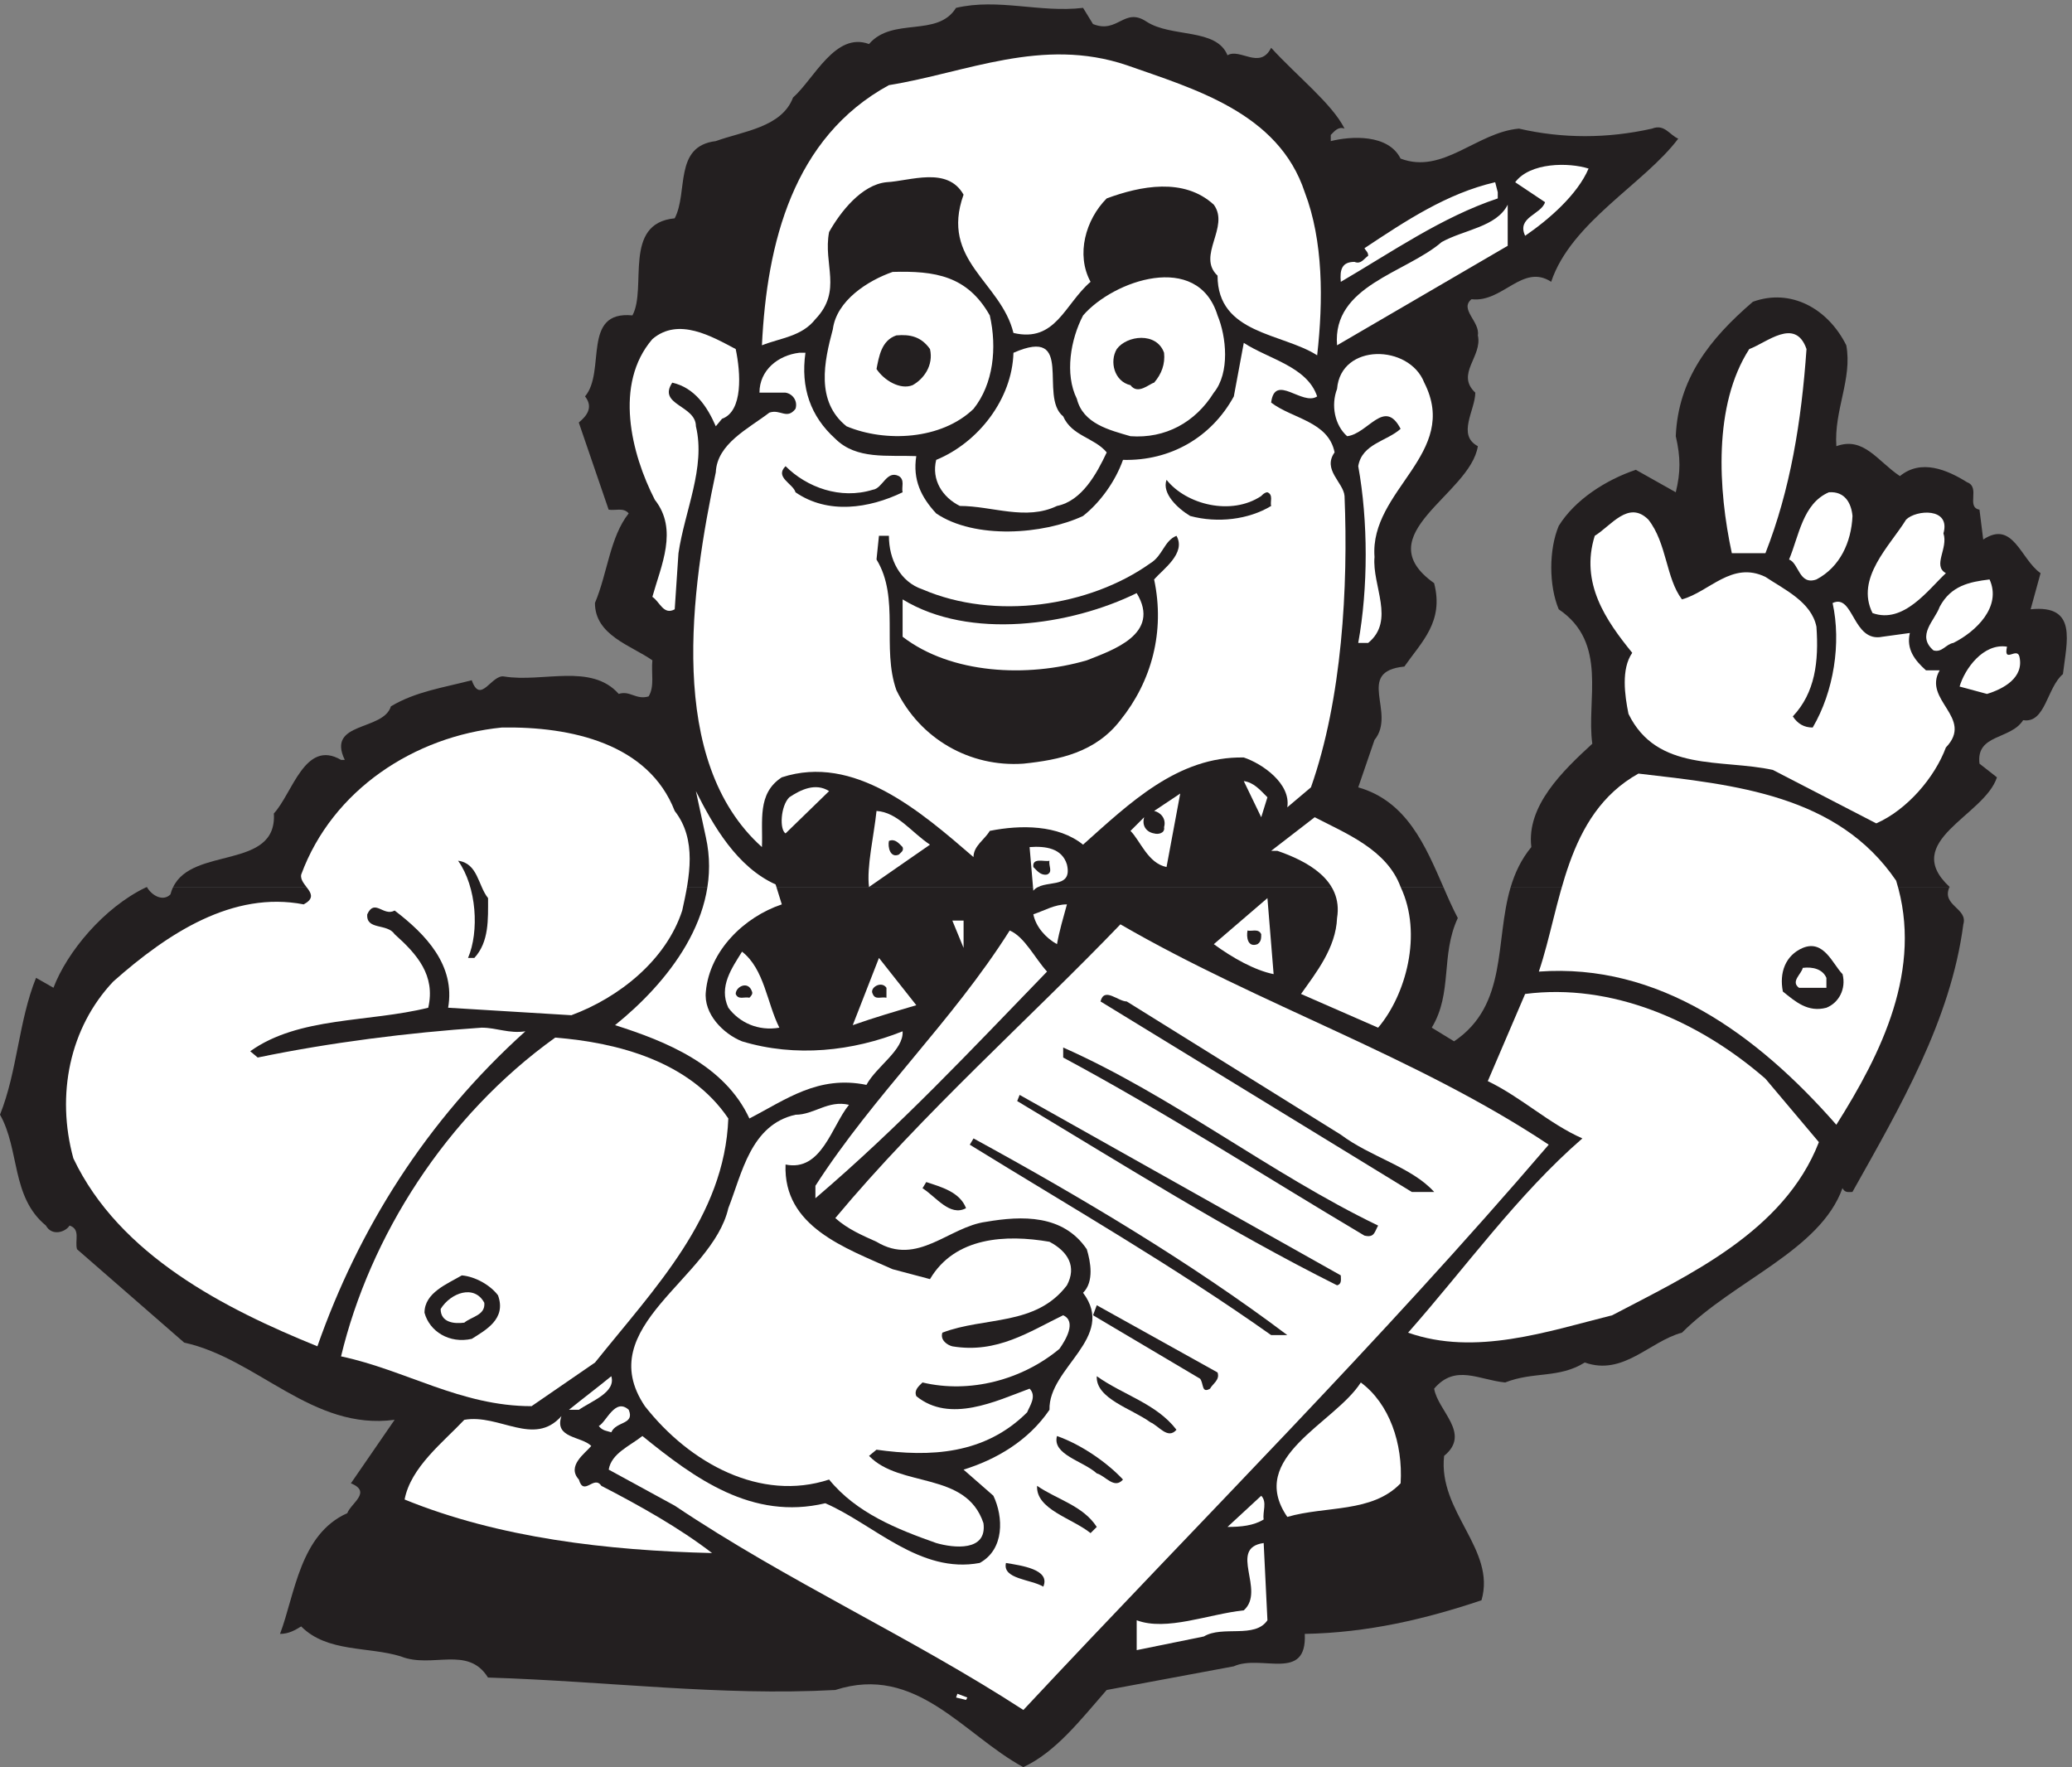
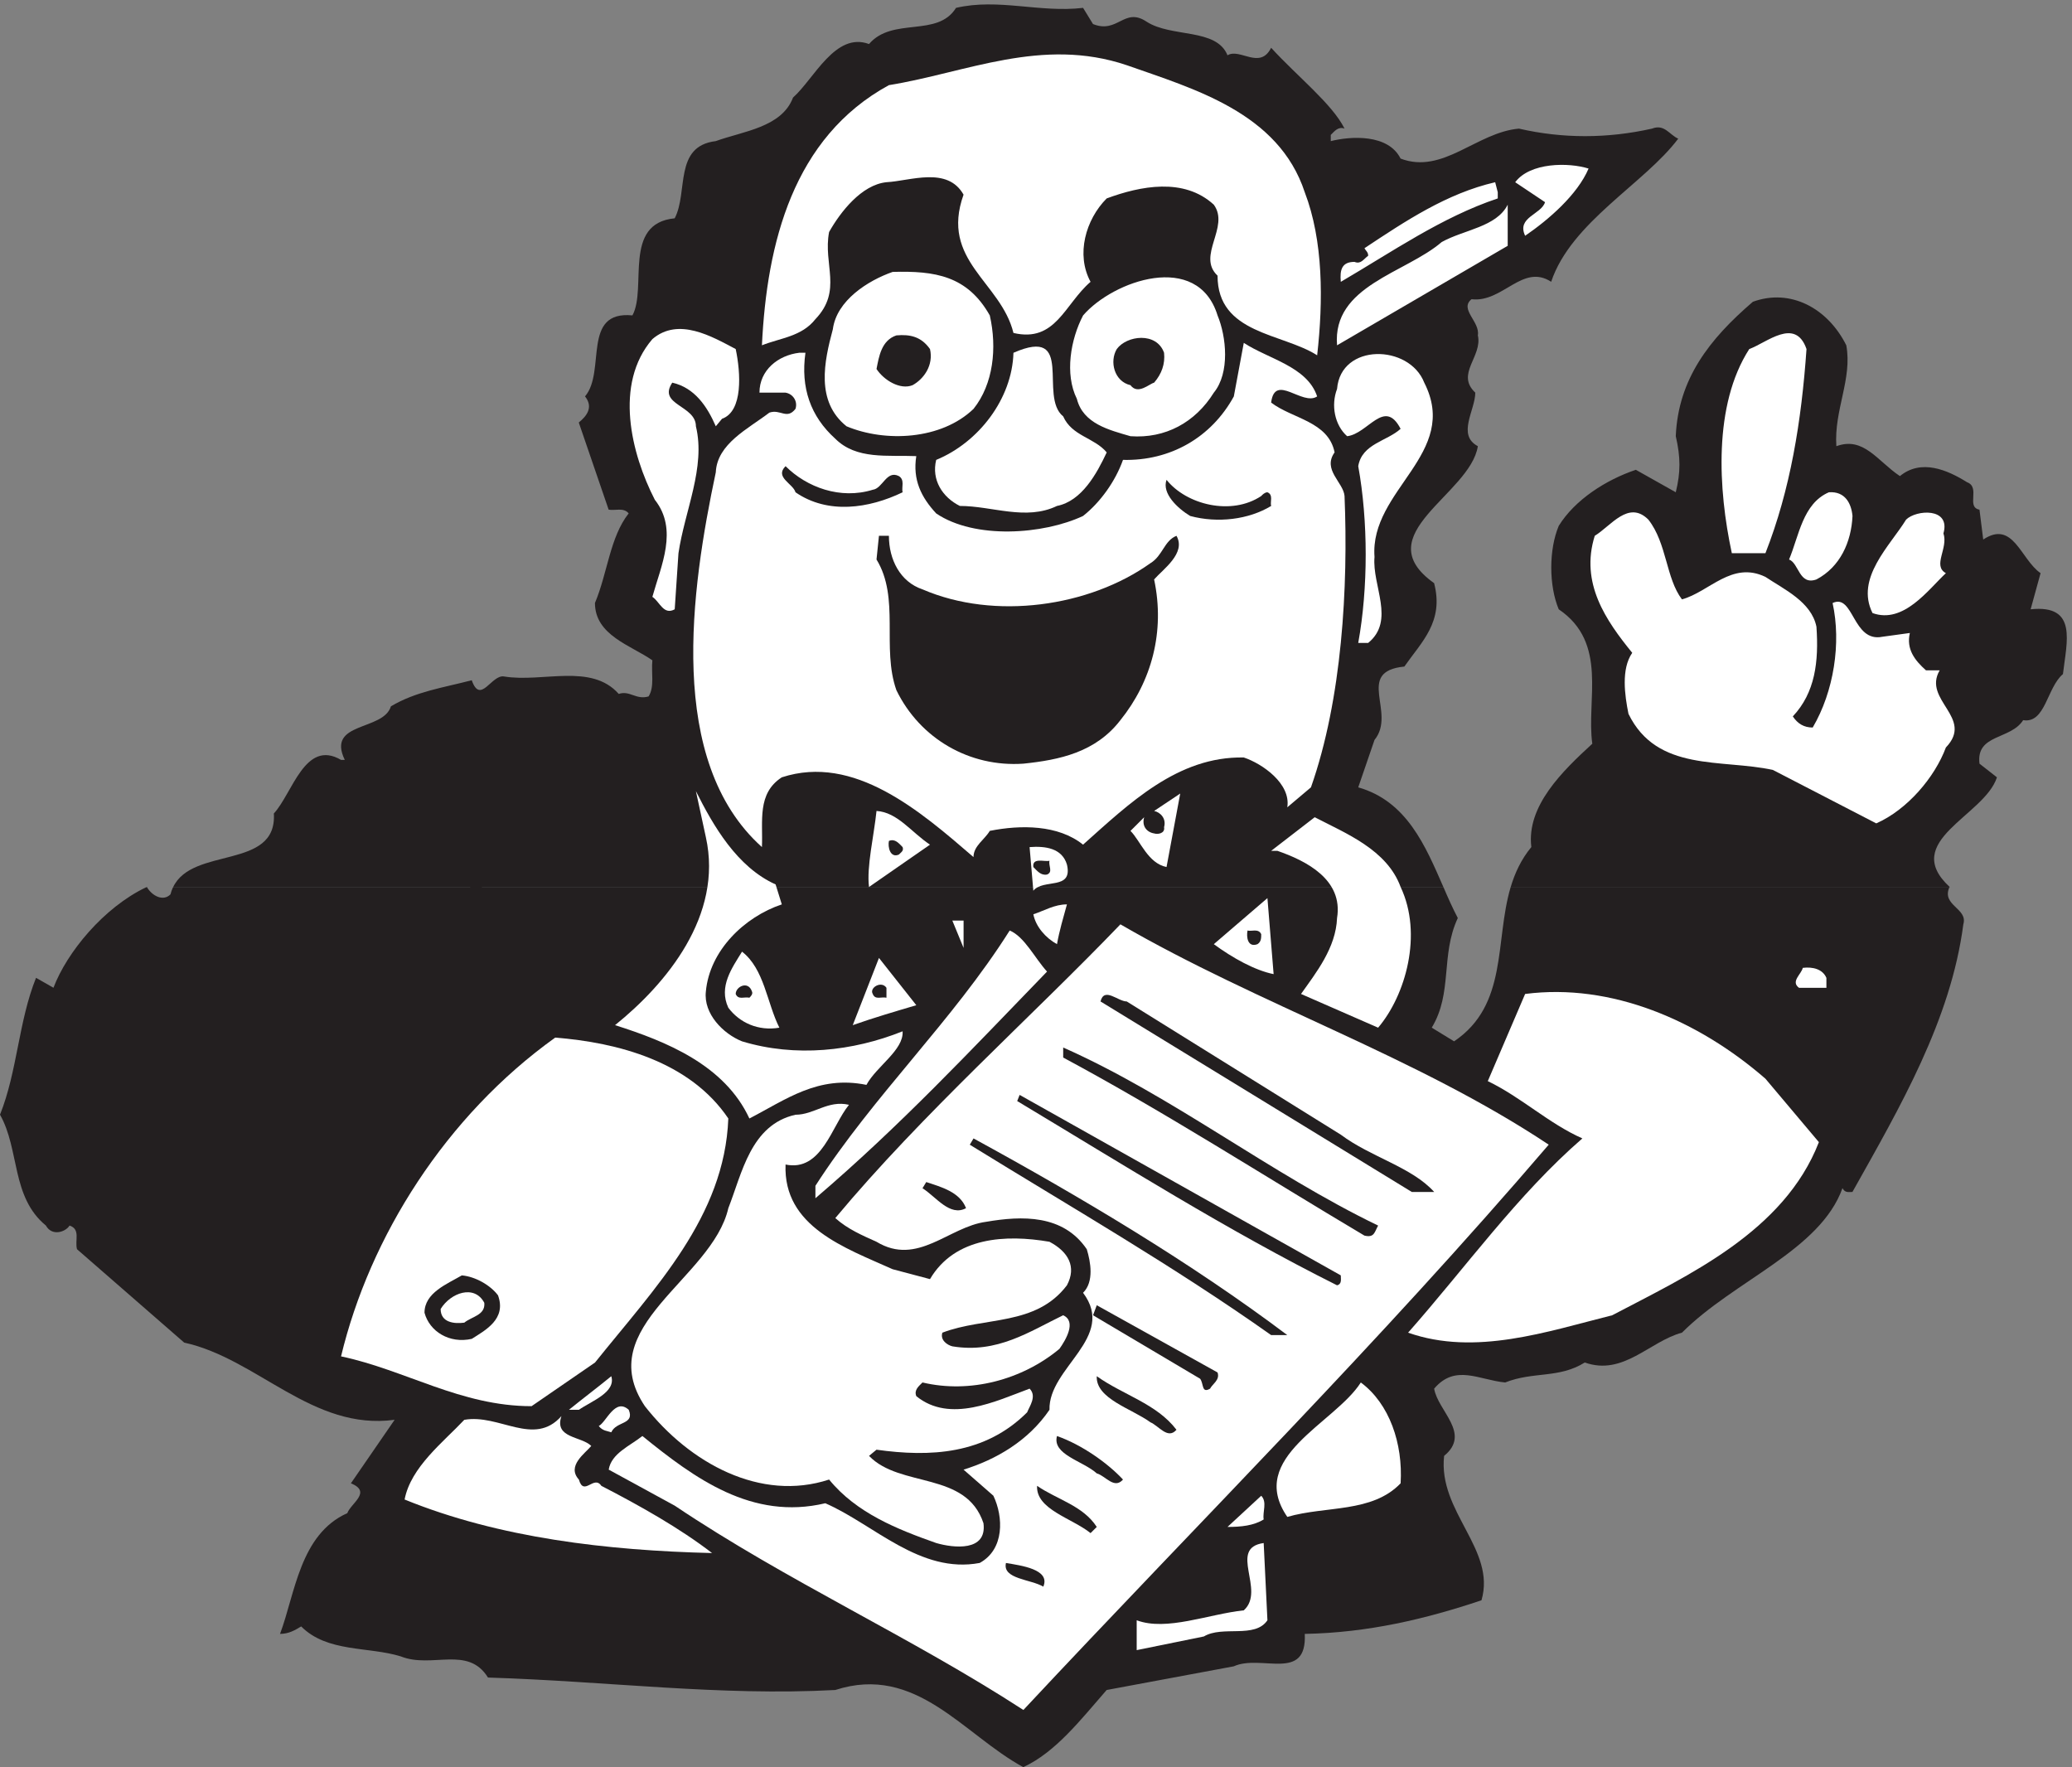
<svg xmlns="http://www.w3.org/2000/svg" xml:space="preserve" width="296.278" height="252.687">
  <rect width="100%" height="100%" fill="#808080" stroke="none" />
  <path d="M2095.7 945.551c-8.26-19.512 20.28-22.34 15.12-39.539-13.44-103.09-68.2-196.774-119.22-287.739-3.87 0-7.87-1.328-10.72 4.04-24.02-66.958-116.37-99.051-172.55-155.329-34.87-9.347-63.03-46.808-104.49-32.089-28.03-17.434-54.89-9.352-85.63-21.473-28.16 2.711-53.6 20.144-76.33-6.641 4-24.125 40.17-48.195 10.72-72.265-6.72-60.262 56.18-100.434 40.17-155.27-60.19-20.144-121.8-34.863-189.99-36.133 2.58-52.238-46.89-21.472-76.34-34.863L1189.8 82.797c-28.03-32.094-54.9-66.899-89.64-82.945-64.19 34.746-115.078 111.168-202.129 82.945-124.508-6.64-243.593 9.347-373.394 13.39-21.571 34.805-60.317 9.348-93.77 22.743-34.871 10.793-79.043 4.039-107.07 32.207-6.586-3.985-13.305-8.024-22.731-8.024 16.145 42.774 21.309 107.075 72.329 129.817 3.875 10.675 26.734 22.742 3.875 32.09l47.011 68.285c-88.343-12.008-147.238 65.629-226.285 83.004L82.789 556.684c-2.582 9.351 4.133 21.414-8.008 25.453-4.004-6.75-18.726-12.063-25.441 0C11.883 612.902 21.312 663.758 0 701.332c18.727 46.754 19.89 100.32 38.746 147.129l18.73-10.676c14.594 38.5 54.118 86.117 99.063 107.766h1.68c5.551-9.121 17.304-15.238 25.054-7.332.649 2.597 1.551 5.136 2.582 7.332H1552.08c4.91-11.488 9.82-22.457 15.24-32.789-18.73-40.172-5.29-80.348-28.02-117.864l24.02-14.718c58.12 39.133 43.65 107.476 60.7 165.371h471.68" style="fill:#231f20;fill-opacity:1;fill-rule:evenodd;stroke:none" transform="matrix(.133 0 0 -.133 0 252.667)" />
  <path d="M156.668 945.547c.414.238.832.476 1.25.594.137-.239.277-.473.414-.594h-1.664m29.305.058c20.543 44.54 112.207 18.45 108.453 79.565 19.953 21.48 33.484 80.32 72.207 57.61h4.051c-20.055 41.45 41.484 30.76 49.582 57.56 26.769 15.99 56.203 20.02 86.922 28.07 9.386-26.79 21.335 6.66 34.871 4.03 41.484-6.77 93.539 14.71 123.171-18.74 11.95 4.03 18.571-6.71 32.102-2.68 6.617 10.62 2.664 25.45 4.051 38.82-22.82 15.99-61.735 26.79-61.735 61.64 13.532 32.1 16.098 70.8 36.25 96.31-5.433 6.71-14.718 2.68-21.535 4.03l-32.101 93.68c8.101 6.66 16.199 16.11 6.718 28.08 22.817 26.79-4.05 92.4 50.965 87.09 16.004 29.36-10.863 99 45.438 104.37 14.719 28.07-1.285 77.57 44.152 83 29.438 10.68 70.922 14.71 83.07 46.82 22.719 20.14 45.438 70.98 81.688 57.55 25.387 29.54 73.587 6.66 93.537 38.88 45.64 10.62 89.79-5.49 136.61 0l10.67-17.4c26.76-10.8 33.48 18.68 57.58 2.57 26.87-17.39 75.07-6.6 87.02-36.13 13.44 8.05 34.87-16 46.92 8.05 28.05-30.76 65.59-60.18 78.92-86.91-6.72 2.57-10.76-2.75-14.81-6.77v-6.66c21.43 5.37 61.73 7.94 75.06-18.79 45.54-17.34 81.69 28.19 127.23 32.22 46.82-10.8 95.02-10.8 143.12 0 13.34 5.31 18.77-6.77 28.15-10.8-36.15-48.22-115.17-89.66-136.6-153.87-30.82 20.02-52.16-22.76-85.64-18.74-13.34-10.79 9.38-24.16 6.81-38.87 5.24-22.71-24.2-41.45-2.76-61.58 0-18.74-20.05-45.47 2.76-57.56-8.1-52.12-120.6-95.03-47.01-147.27 10.76-41.44-13.34-62.92-32.01-89.66-53.63-5.37-8.1-49.56-32.1-78.92l-17.48-50.95c52.35-14.89 72.3-63.105 91.76-107.645H185.973m1438.057-.058c4.58 15.535 11.36 30.211 22.34 43.504-5.4 44.169 33.47 81.619 65.56 111.119-6.66 46.77 17.35 108.4-36.11 144.51-10.69 25.49-10.69 64.23 0 89.68 17.35 28.09 50.82 49.52 82.91 60.3l42.93-24.15c5.25 21.44 5.25 37.53 0 60.3 2.64 61.48 36.12 104.35 82.91 144.51 40.29 14.67 80.43-6.77 100.42-46.81 6.66-36.22-13.33-69.66-10.69-108.48 29.41 10.78 44.16-16.01 68.33-32.14 22.78 18.73 50.82 6.77 72.22-6.6 14.71-5.47-1.41-26.79 13.33-29.5l4.02-32.1c32.25 21.44 40.28-21.44 61.66-36.15l-10.69-38.86c50.82 5.35 38.76-34.81 34.74-69.66-17.39-14.67-18.77-53.41-42.78-49.52-13.48-21.32-50.86-14.67-46.95-46.77l18.77-14.71c-13.37-41.57-104.32-68.364-50.86-117.844-.15-.235-.15-.473-.26-.629h-471.8" style="fill:#231f20;fill-opacity:1;fill-rule:evenodd;stroke:none" transform="matrix(.133 0 0 -.133 0 252.667)" />
  <path d="M1402.77 1693.06c19.97-52.12 19.97-116.45 13.34-175.31-37.5 24.04-107.1 22.74-107.1 85.64-22.77 21.44 13.49 52.25-4.01 76.29-32.09 29.49-78.92 20.14-115.17 6.75-22.62-22.73-33.31-60.3-17.35-89.67-28.04-24.16-37.51-65.64-82.89-54.97-13.49 54.97-79.07 77.71-53.65 148.68-17.35 30.79-57.471 14.68-82.889 13.39-26.824-2.74-49.59-32.11-61.676-53.55-6.668-34.83 14.699-62.9-14.734-93.71-14.7-18.72-37.504-20.15-57.473-28.08 5.266 109.7 33.449 223.43 136.496 279.69 82.926 13.39 164.606 52.24 255.716 21.45 72.21-25.48 163.17-50.94 191.39-136.6m305.14 25.47c-11.94-28.07-42.77-54.85-68.19-72.26-9.44 20.02 17.36 22.75 21.39 36.13l-32.08 21.44c15.97 21.44 57.5 21.44 78.88 14.69m-97.63-25.47v-6.63c-60.28-20.14-113.75-57.57-168.75-89.68-1.25 13.39 1.39 21.45 14.72 21.45 6.8-2.73 9.44 2.6 14.72 6.63 0 4.03-2.64 5.33-4.02 8.05 44.3 29.38 88.46 58.88 140.55 70.96l2.78-10.78m-172.78-164.55c-5.27 64.21 73.74 77.6 112.5 111.01 24.03 13.39 58.89 16.11 70.96 40.15v-44.19l-183.46-106.97" style="fill:#fff;fill-opacity:1;fill-rule:evenodd;stroke:none" transform="matrix(.133 0 0 -.133 0 252.667)" />
  <path d="M1064.16 1560.62c7.91-34.83 3.89-73.69-17.49-100.46-34.74-33.41-95.006-36.14-136.537-18.72-33.465 26.77-24.031 69.66-14.715 104.37 4.02 30.8 37.496 52.24 64.297 61.6 45.425 1.3 80.285-4.02 104.445-46.79m244.87 0c9.44-22.74 13.47-61.6-4.03-83.04-20-32.11-52.22-49.51-89.59-46.8-22.77 6.64-50.96 13.4-57.64 40.16-13.32 26.78-6.66 64.21 6.68 89.68 32.22 37.44 123.19 69.53 144.58 0m-518.061-36.13c5.418-25.48 8.051-66.94-14.723-74.99l-6.668-8.06c-9.308 21.44-22.781 41.46-46.801 46.91-16.113-24.15 25.414-24.15 25.414-46.91 10.696-44.18-12.086-90.97-18.753-136.47l-4.028-60.29c-12.078-6.63-15.969 8.05-24.019 13.39 9.3 33.52 28.047 72.25 2.632 104.36-25.414 49.51-44.16 124.51-2.632 172.73 28.047 24.03 64.164 2.72 89.578-10.67m1151.251.01c-5.42-77.72-17.36-151.29-44.17-219.52h-36.11c-14.73 68.23-20.14 159.21 18.75 219.52 18.61 6.63 49.44 34.7 61.53 0" style="fill:#fff;fill-opacity:1;fill-rule:evenodd;stroke:none" transform="matrix(.133 0 0 -.133 0 252.667)" />
  <path d="M999.859 1524.48c4.031-17.41-6.664-32.22-18.75-38.85-13.332-5.34-30.832 5.33-38.75 17.41 2.637 13.39 5.278 30.8 21.387 36.13 14.723 1.3 26.668-1.3 36.113-14.69m251.661-4.02c1.26-12.08-2.63-22.75-10.69-32.1-5.42-1.43-17.5-13.39-25.42-2.73-17.5 4.03-22.77 25.47-14.72 38.86 10.7 14.69 42.78 18.71 50.83-4.03" style="fill:#231f20;fill-opacity:1;fill-rule:evenodd;stroke:none" transform="matrix(.133 0 0 -.133 0 252.667)" />
  <path d="M1416.1 1473.55c-15.99-10.66-45.44 25.48-49.47-6.61 22.65-17.41 61.55-20.15 68.23-53.55-13.34-18.73 9.44-32.1 10.69-46.91 4.03-97.72-2.64-218.23-36.12-313.22L1384 1031.8c4.03 25.48-26.82 46.91-46.78 53.56-71.01 1.41-123.2-49.51-172.81-93.715-26.63 21.465-66.93 21.465-100.28 14.815-5.41-9.347-17.5-16.097-17.5-28.179-57.482 49.609-128.439 111.089-206.11 85.749-26.77-17.42-20.145-46.91-21.352-74.983-103.059 92.393-76.285 277.083-49.605 402.913 1.39 30.77 34.875 46.77 57.617 64.18 11.953 4.05 18.758-7.93 28.07 4.05 2.641 8.03-2.645 16.1-10.699 17.41h-28.028c0 24.16 19.969 40.16 42.754 42.89h6.672c-5.281-37.56 5.414-68.36 32.098-92.43 22.785-22.74 56.226-17.41 87.07-18.69-4.027-25.48 5.285-44.21 21.403-61.62 41.5-28.07 115.14-22.74 157.89-2.73 18.76 14.81 34.88 37.55 42.94 60.3 50.81-1.28 94.99 24.06 119.17 68.23l10.7 57.57c26.63-17.41 68.18-25.44 78.88-57.57" style="fill:#fff;fill-opacity:1;fill-rule:evenodd;stroke:none" transform="matrix(.133 0 0 -.133 0 252.667)" />
  <path d="M1143.05 1452.1c9.44-21.31 33.47-22.74 46.81-38.74-10.69-22.74-26.67-52.24-53.47-57.56-33.48-16.12-69.59 0-104.45 0-18.75 9.35-30.69 28.06-25.42 49.51 45.55 18.71 81.67 65.64 83.06 115.15 66.94 29.37 26.66-46.91 53.47-68.36m388.2 36.25c38.89-76.39-58.89-115.14-53.48-187.4-2.78-30.81 22.64-68.36-6.81-92.41h-10.69c10.69 58.88 10.69 131.14 0 190.03 4.03 24.16 30.84 26.75 45.55 40.14-17.35 33.53-34.86-5.31-57.49-7.93-13.48 11.97-17.5 33.41-10.83 50.81 4.02 49.52 77.63 48.22 93.75 6.76" style="fill:#fff;fill-opacity:1;fill-rule:evenodd;stroke:none" transform="matrix(.133 0 0 -.133 0 252.667)" />
  <path d="M938.328 1373.21c10.699 1.31 14.723 21.44 28.055 14.69 6.672-4.03 2.64-12.08 4.031-17.42-36.109-17.41-80.281-24.04-115.137 0-2.64 9.36-22.777 16.12-10.699 28.08 22.777-22.74 58.887-36.13 93.75-25.35m417.642-6.75c1.25 1.42 3.89 4.02 6.67 4.02 6.66-2.6 2.63-10.66 4.02-14.68-24.16-14.69-57.63-18.72-87.07-10.78-13.34 8.05-30.7 24.16-25.42 38.85 21.39-26.77 69.58-38.85 101.8-17.41" style="fill:#231f20;fill-opacity:1;fill-rule:evenodd;stroke:none" transform="matrix(.133 0 0 -.133 0 252.667)" />
  <path d="M1991.66 1345.02c-1.25-28.08-13.33-54.85-38.75-68.24-18.75-6.64-18.75 17.42-29.44 21.44 10.69 25.48 14.72 60.18 42.78 72.26 17.49 1.31 24.16-12.08 25.41-25.46m-183.35-89.67c29.45 8.05 53.61 41.58 89.74 24.17 19.99-13.4 49.43-26.78 54.85-53.56 2.64-37.54-1.38-70.95-25.41-96.43 5.29-7.94 12.07-11.96 21.39-11.96 22.77 38.74 30.82 90.98 21.39 133.85 22.77 10.69 21.37-42.87 53.61-36.25l29.45 4.04c-4.04-17.41 5.26-29.37 17.35-40.16h14.71c-18.75-32.11 37.5-50.82 6.68-82.92-11.94-32.11-41.54-66.94-74.87-81.61l-111.1 57.44c-55.01 12.08-124.59-2.61-155.28 60.31-4.04 20-8.05 48.2 4.04 65.62-28.2 34.7-56.25 74.88-40.3 125.8 17.51 10.66 36.26 38.73 57.65 17.41 19.99-25.46 18.75-62.9 36.1-85.75m281.13 70.94c5.42-15.99-12.08-34.71 2.64-42.76-18.75-17.42-45.42-54.98-78.89-42.89-18.74 37.56 18.75 72.27 36.11 100.46 10.7 10.66 48.2 13.38 40.14-14.81" style="fill:#fff;fill-opacity:1;fill-rule:evenodd;stroke:none" transform="matrix(.133 0 0 -.133 0 252.667)" />
  <path d="M955.68 1323.69c0-25.46 12.082-49.52 36.121-57.57 77.649-33.51 179.449-18.71 244.989 28.09 13.35 8.05 14.73 24.16 28.07 29.48 10.69-18.71-14.72-36.13-24.04-46.9 11.94-56.16-2.77-109.7-36.24-151.29-26.68-34.7-65.56-42.75-104.31-46.78-57.65-4.02-111.114 26.76-136.536 79-16.105 45.51 4.028 99.05-21.375 140.51l2.625 25.46h10.696" style="fill:#231f20;fill-opacity:1;fill-rule:evenodd;stroke:none" transform="matrix(.133 0 0 -.133 0 252.667)" />
-   <path d="M2139.02 1276.77c13.34-29.38-14.72-56.15-38.88-68.23-8.06-1.31-12.09-10.67-21.39-8.06-18.75 16.11 1.39 32.1 6.66 46.91 12.09 22.75 32.08 26.77 53.61 29.38m-970.56-86.95c-64.16-18.72-145.83-14.81-198.042 25.35v40.16c72.222-44.07 180.692-28.08 251.652 6.75 26.82-44.19-26.8-61.6-53.61-72.26m989.32 14.69c-4.03-18.72 10.69 0 13.33-10.66 5.28-22.75-17.36-34.83-34.86-40.16l-29.44 7.94c5.42 18.83 25.41 46.91 50.97 42.88M725.387 1027.89c24.156-30.804 16.117-70.96 8.078-107.089-17.379-53.543-68.211-93.699-119.168-112.535l-132.512 8.054c8.035 45.485-24.027 79.012-57.484 104.481-12.117-6.754-21.418 13.387-29.453-4.028-1.391-17.414 21.375-9.359 29.453-21.441 24.031-21.441 44.144-44.184 36.105-79.012-64.297-15.992-139.16-9.359-191.383-46.789l8.04-6.754c77.64 16.11 161.925 26.77 240.828 32.102 16.113 0 29.453-6.633 46.961-3.906-107.094-96.426-179.473-212.868-223.618-338.668-99.015 40.156-212.8 97.726-262.37 202.086-18.723 68.23-4.04 140.488 42.921 190.125 58.871 52.117 128.473 97.605 204.723 82.918 20.156 10.781-5.262 20.136-2.653 32.101 33.497 91.095 121.825 148.665 215.579 158.025 74.863 1.3 157.886-17.42 185.953-89.67m1313.203-74.976c29.44-95.008-16.11-186.121-64.3-262.418-85.7 97.75-191.38 174.024-319.85 164.668 24.01 70.973 28.05 168.706 107.06 212.876 104.32-12.08 214.18-22.86 277.09-115.126m-675.95 89.656-6.67-21.44-18.75 38.85c10.69-1.42 17.36-9.36 25.42-17.41m-518.058-38.85c-6.664 4.03-5.414 29.49 4.027 38.85 12.086 8.06 28.059 15.99 42.782 6.64l-46.809-45.49" style="fill:#fff;fill-opacity:1;fill-rule:evenodd;stroke:none" transform="matrix(.133 0 0 -.133 0 252.667)" />
  <path d="m833.871 948.879 6.672-21.457c-40.125-13.387-77.637-49.516-81.656-93.703-2.653-24.039 18.746-45.481 38.875-53.535 57.508-17.422 119.039-10.676 172.64 10.785 1.383-20.153-28.05-37.571-38.875-57.594-52.089 10.676-86.945-16.109-125.839-36.133-26.672 57.594-89.583 82.942-144.438 100.344 54.855 44.187 116.383 117.762 97.637 202.098l-10.711 49.516c18.765-37.42 44.183-81.61 85.695-100.321m420.299 18.711c-20 4.027-28.06 28.074-38.75 38.85l14.72 14.69c-2.78-9.36 2.64-16.11 10.7-17.42 4.02-1.3 11.94 0 10.69 6.76 2.64 9.36-4.03 15.99-10.69 17.41l28.05 18.72-14.72-79.01m-254.315 24.043-65.55-45.492c-2.778 21.441 5.277 54.969 8.054 81.739 22.637-1.42 37.36-22.86 57.496-36.247m505.975-45.477c24.03-50.824 5.42-116.465-24.17-151.293l-82.91 36.25c16.11 22.746 37.5 49.528 38.75 81.633 6.8 41.461-33.34 61.594-64.17 72.258h-6.66l46.81 36.126c33.46-17.4 77.63-34.814 92.35-74.974" style="fill:#fff;fill-opacity:1;fill-rule:evenodd;stroke:none" transform="matrix(.133 0 0 -.133 0 252.667)" />
  <path d="M970.414 989.023c1.391-4.027-1.387-5.328-4.027-8.054-9.305-4.028-12.082 8.054-10.692 14.691 6.664 2.723 10.692-2.605 14.719-6.637" style="fill:#231f20;fill-opacity:1;fill-rule:evenodd;stroke:none" transform="matrix(.133 0 0 -.133 0 252.667)" />
  <path d="M1147.08 970.309c6.67-28.196-25.42-14.809-36.12-28.196l-4.02 46.914c17.36 1.301 34.86-1.304 40.14-18.718" style="fill:#fff;fill-opacity:1;fill-rule:evenodd;stroke:none" transform="matrix(.133 0 0 -.133 0 252.667)" />
  <path d="M524.723 934.176c0-22.738 1.25-46.91-14.723-64.321h-6.809c12.086 28.196 9.446 76.286-10.691 104.481 21.387-2.723 21.387-26.773 32.223-40.16m603.607 40.16c-1.25-5.449 4.03-12.082-2.64-14.809-6.67-1.3-10.69 4.028-14.72 8.055-1.39 10.664 12.08 5.332 17.36 6.754" style="fill:#231f20;fill-opacity:1;fill-rule:evenodd;stroke:none" transform="matrix(.133 0 0 -.133 0 252.667)" />
  <path d="M1369.3 852.438c-20.14 4.031-44.16 17.414-64.3 32.222l57.64 49.516 6.66-81.738m-222.22 74.988c-4.03-14.688-8.06-28.078-10.69-42.766-12.09 6.633-22.78 18.715-25.42 32.106 12.08 4.027 22.78 10.66 36.11 10.66m-111.11-46.793-12.08 29.375h12.08zm629.1-211.539c-183.45-214.203-372.03-401.496-564.81-607.762-121.83 79.031-253.041 137.906-374.873 219.672l-70.942 38.715c2.774 17.426 22.762 25.469 36.211 36.136 56.133-45.468 117.762-90.988 196.66-72.277 52.25-22.734 101.848-76.246 166.004-64.183 26.77 14.695 25.54 49.492 14.68 72.277l-32.08 28.047c34.86 10.773 69.59 30.828 92.41 64.34-1.29 45.468 72.36 77.586 36.09 125.789 12.09 11.961 8.08 33.406 4.01 46.808-25.42 37.532-69.59 36.141-108.32 29.489-40.16-5.309-73.598-48.204-117.77-21.446-14.742 6.653-30.844 13.403-44.289 25.469 93.703 112.437 211.529 216.781 306.529 315.812 149.96-86.917 317.32-141.769 460.49-236.886M1125.7 855.176c-81.69-84.352-157.927-165.965-249.032-243.68v13.371c62.91 97.742 147.222 176.758 208.882 274.481 15.98-6.746 26.8-29.481 40.15-44.172" style="fill:#fff;fill-opacity:1;fill-rule:evenodd;stroke:none" transform="matrix(.133 0 0 -.133 0 252.667)" />
  <path d="M1355.97 895.32c0-4.027 0-8.054-4.03-10.664-10.69-4.027-12.08 7.942-10.69 14.692 3.89-1.301 11.94 2.605 14.72-4.028m625.01-42.882c4.02-15.993-4.03-30.801-17.37-36.129-20.13-5.332-33.47 6.75-46.8 17.414-4.03 20.14 2.64 38.855 21.39 46.91 22.78 9.355 32.08-17.414 42.78-28.195" style="fill:#231f20;fill-opacity:1;fill-rule:evenodd;stroke:none" transform="matrix(.133 0 0 -.133 0 252.667)" />
  <path d="M837.918 794.863c-22.781-3.91-42.918 5.453-54.867 21.442-10.692 22.746 4.031 42.883 14.726 60.297 24.028-18.715 26.664-54.961 40.141-81.739m147.219 24.168c-22.778-6.754-45.555-13.386-68.332-21.445L945 869.852l40.137-50.821m978.473 29.375v-10.66h-29.44c-9.31 6.754 2.63 14.692 4.03 21.442 10.69 1.304 21.39-1.301 25.41-10.782" style="fill:#fff;fill-opacity:1;fill-rule:evenodd;stroke:none" transform="matrix(.133 0 0 -.133 0 252.667)" />
  <path d="M808.473 833.719c1.25-2.606-1.391-5.332-2.778-6.633-5.281 1.301-11.945-2.727-14.722 4.027 0 7.938 13.472 14.688 17.5 2.606m144.582 4.027v-10.66c-5.418 1.301-12.082-2.727-14.723 4.027-4.027 6.633 9.305 14.688 14.723 6.633" style="fill:#231f20;fill-opacity:1;fill-rule:evenodd;stroke:none" transform="matrix(.133 0 0 -.133 0 252.667)" />
  <path d="M1955.53 671.793c-37.5-96.43-140.55-143.219-222.21-186.113-69.57-17.407-147.21-44.172-219.43-18.703 61.52 69.636 117.78 148.539 187.35 208.836-36.12 16.003-65.56 44.195-101.68 61.597l40.14 93.707c92.38 11.961 185.98-28.187 258.33-91.086l57.5-68.238" style="fill:#fff;fill-opacity:1;fill-rule:evenodd;stroke:none" transform="matrix(.133 0 0 -.133 0 252.667)" />
  <path d="M1441.52 679.84c32.21-24.168 76.38-34.828 100.42-61.61h-24.04l-334.71 204.836c4.01 15.985 18.74 0 28.18 0l230.15-143.226" style="fill:#231f20;fill-opacity:1;fill-rule:evenodd;stroke:none" transform="matrix(.133 0 0 -.133 0 252.667)" />
  <path d="M783.031 697.25c-4.015-105.789-79.015-182.07-143.312-262.391l-68.211-46.921c-76.242 0-135.281 38.867-204.84 53.546 30.828 128.551 112.484 258.379 230.254 342.715 66.965-5.32 144.582-25.469 186.109-86.949" style="fill:#fff;fill-opacity:1;fill-rule:evenodd;stroke:none" transform="matrix(.133 0 0 -.133 0 252.667)" />
  <path d="M1481.65 582.105c-3.88-6.753-3.88-13.39-14.72-10.777-108.33 64.32-214.15 132.567-323.87 191.434v10.777c117.76-52.23 222.21-135.277 338.59-191.434m-40.14-53.542c0-4.036 1.38-9.36-4.03-10.657-117.77 58.871-230.13 129.828-343.87 198.071l2.62 6.621 345.28-194.035" style="fill:#231f20;fill-opacity:1;fill-rule:evenodd;stroke:none" transform="matrix(.133 0 0 -.133 0 252.667)" />
  <path d="M912.766 711.957c-18.61-22.746-29.446-72.277-68.196-64.211-2.644-66.941 64.309-89.691 115.133-112.558l40.149-10.645c26.798 45.496 81.668 48.223 128.448 40.156 20.14-10.648 29.45-26.781 18.77-46.801-33.49-44.164-88.33-33.515-133.9-50.925-2.64-8.067 5.42-13.375 10.71-14.684 48.18-8.066 83.04 15.988 119.14 33.399 14.73-6.645 2.65-26.782-4.01-36.125-40.15-33.426-96.39-48.227-147.221-36.125-4.012-4.036-9.305-8.067-6.656-14.711 36.097-29.485 85.687-5.34 121.787 8.066 8.06-8.066 0-18.832-2.64-25.477-45.54-45.5-104.428-48.226-161.944-40.16l-8.031-6.644c33.461-34.821 104.295-16.106 123.035-72.367 4.05-30.786-32.09-26.782-50.83-21.325-41.518 14.68-85.686 32.09-115.127 68.246-73.61-24.171-149.863 17.411-198.074 78.895-57.614 85.773 72.238 136.582 89.73 212.863 14.723 37.43 24.027 89.692 72.207 100.457 20.141 0 34.863 15.989 57.52 10.676" style="fill:#fff;fill-opacity:1;fill-rule:evenodd;stroke:none" transform="matrix(.133 0 0 -.133 0 252.667)" />
  <path d="M1384.01 464.348h-17.36c-105.83 74.871-215.56 137.777-324.01 204.707l4.02 6.75c115.14-62.891 234.31-133.852 337.35-211.457m-345.4 136.468c-17.36-9.355-32.08 12.086-46.805 21.446l4.027 6.633c16.118-5.332 36.118-10.661 42.778-28.079m-503.192-93.699c9.301-25.469-13.473-37.437-28.199-46.797-24.028-5.445-45.418 7.938-50.828 28.078 0 21.442 24.164 30.801 40.132 40.157 14.723-1.301 30.832-10.66 38.895-21.438" style="fill:#231f20;fill-opacity:1;fill-rule:evenodd;stroke:none" transform="matrix(.133 0 0 -.133 0 252.667)" />
  <path d="M520.695 499.059c1.246-13.387-13.472-14.692-21.531-21.325-10.695-1.421-25.414 0-25.414 14.692 10.691 17.414 36.25 26.769 46.945 6.633" style="fill:#fff;fill-opacity:1;fill-rule:evenodd;stroke:none" transform="matrix(.133 0 0 -.133 0 252.667)" />
  <path d="M1309.02 424.188c2.78-8.051-5.27-12.083-8.05-17.411-9.31-5.445-6.67 5.328-10.69 10.661l-115.14 68.238 4.02 10.773 129.86-72.261" style="fill:#231f20;fill-opacity:1;fill-rule:evenodd;stroke:none" transform="matrix(.133 0 0 -.133 0 252.667)" />
  <path d="M657.219 420.16c5.281-17.414-21.524-26.773-34.86-36.133h-10.691c14.723 11.969 30.828 24.051 45.551 36.133" style="fill:#fff;fill-opacity:1;fill-rule:evenodd;stroke:none" transform="matrix(.133 0 0 -.133 0 252.667)" />
  <path d="M1264.85 362.586c-9.3-10.777-18.75 4.031-28.05 8.059-20.14 14.687-58.89 25.351-57.64 49.515 28.2-20.137 64.3-29.496 85.69-57.574" style="fill:#231f20;fill-opacity:1;fill-rule:evenodd;stroke:none" transform="matrix(.133 0 0 -.133 0 252.667)" />
  <path d="M1505.83 305.012c-30.83-32.098-80.28-24.043-121.81-36.129-44.15 64.207 50.84 100.34 79.03 144.523 30.7-22.738 45.41-65.504 42.78-108.394m-829.857 79.019c6.668-16.113-13.473-12.086-18.754-24.168-4.028 1.422-9.442 1.422-13.469 6.754 8.055 4.028 17.5 30.797 32.223 17.414m-40.285-38.851c-6.68-8.055-26.672-21.45-13.336-36.129 5.425-18.719 16.117 5.328 24.168-6.758 41.378-21.328 84.293-45.492 119.035-72.258-112.375 2.719-228.891 16.11-330.555 57.567 6.656 34.832 41.52 61.605 64.156 85.652 37.508 6.746 74.992-29.383 104.449 4.027-8.07-24.047 21.387-21.445 32.083-32.101" style="fill:#fff;fill-opacity:1;fill-rule:evenodd;stroke:none" transform="matrix(.133 0 0 -.133 0 252.667)" />
  <path d="M1207.36 309.043c-9.44-10.781-18.75 4.027-28.2 6.633-14.71 13.387-48.19 20.14-42.77 40.16 26.81-9.359 54.86-29.379 70.97-46.793m-28.2-50.941-6.67-6.633c-19.99 16.109-58.88 25.472-57.49 50.82 21.38-14.687 49.44-21.324 64.16-44.187" style="fill:#231f20;fill-opacity:1;fill-rule:evenodd;stroke:none" transform="matrix(.133 0 0 -.133 0 252.667)" />
-   <path d="M1358.61 266.156c-10.7-6.633-24.17-8.051-38.89-8.051l36.25 33.524c6.67-6.754 1.25-17.414 2.64-25.473m4.03-108.394c-13.48-20.016-48.2-5.324-68.34-17.407l-72.22-14.695v32.102c32.08-12.078 77.64 6.754 115.13 10.668 24.04 21.437-17.5 66.929 21.4 72.375l4.03-83.043" style="fill:#fff;fill-opacity:1;fill-rule:evenodd;stroke:none" transform="matrix(.133 0 0 -.133 0 252.667)" />
+   <path d="M1358.61 266.156c-10.7-6.633-24.17-8.051-38.89-8.051l36.25 33.524c6.67-6.754 1.25-17.414 2.64-25.473m4.03-108.394c-13.48-20.016-48.2-5.324-68.34-17.407l-72.22-14.695v32.102c32.08-12.078 77.64 6.754 115.13 10.668 24.04 21.437-17.5 66.929 21.4 72.375" style="fill:#fff;fill-opacity:1;fill-rule:evenodd;stroke:none" transform="matrix(.133 0 0 -.133 0 252.667)" />
  <path d="M1121.67 193.895c-13.33 8.054-44.17 8.054-40.14 25.468 15.97-2.722 48.2-6.75 40.14-25.468" style="fill:#231f20;fill-opacity:1;fill-rule:evenodd;stroke:none" transform="matrix(.133 0 0 -.133 0 252.667)" />
-   <path d="m1027.92 74.719 1.39 4.027L1040 74.72l-1.39-2.606-10.69 2.606" style="fill:#fff;fill-opacity:1;fill-rule:evenodd;stroke:none" transform="matrix(.133 0 0 -.133 0 252.667)" />
</svg>